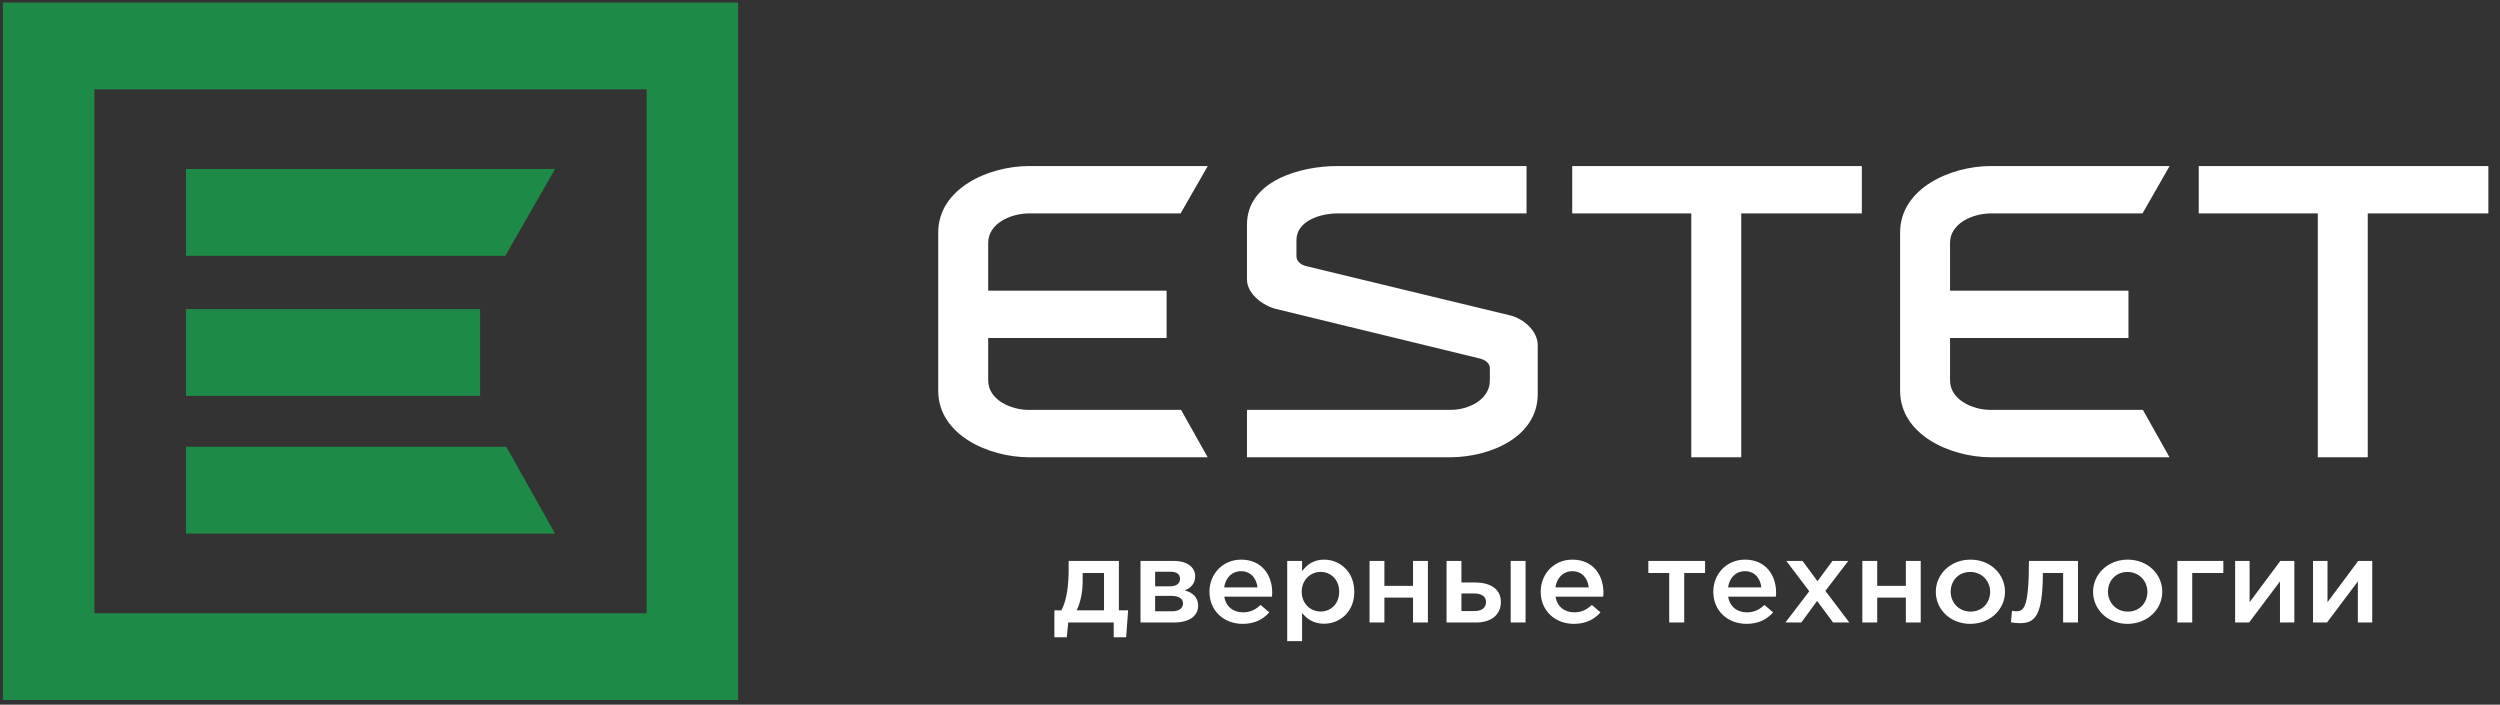
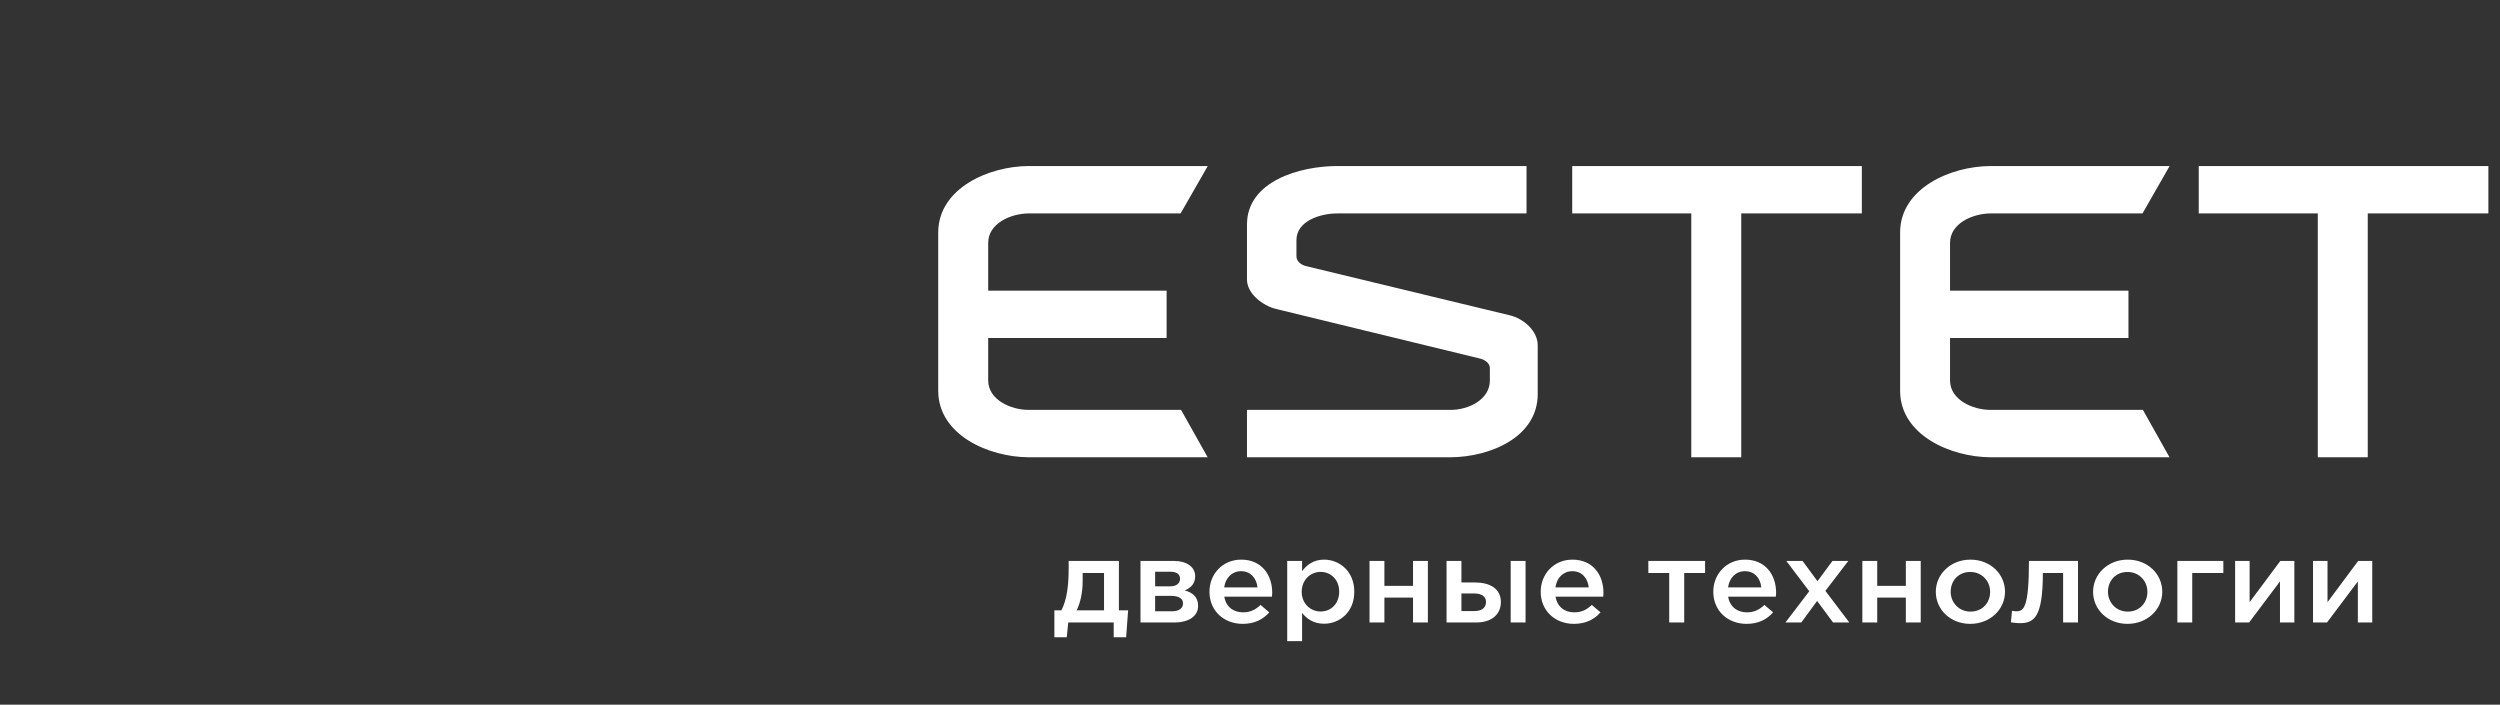
<svg xmlns="http://www.w3.org/2000/svg" width="149" height="42" viewBox="0 0 149 42" fill="none">
  <rect x="0" y="0" width="149" height="42" fill="#333333" stroke="none" />
  <path d="M126.856 20.144C126.856 19.203 126.856 18.263 126.856 17.322C123.676 17.322 119.405 17.322 116.222 17.322V14.476C116.222 13.316 117.567 12.728 118.631 12.72H127.693C128.231 11.777 128.767 10.834 129.309 9.896C125.759 9.896 122.188 9.896 118.631 9.896C116.233 9.907 113.271 11.233 113.247 13.825V23.324C113.271 25.916 116.233 27.24 118.631 27.253C122.188 27.253 125.746 27.253 129.303 27.253L127.717 24.429H118.631C117.562 24.429 116.222 23.822 116.222 22.673V20.144C119.405 20.144 123.676 20.144 126.856 20.144ZM62.841 37.98H63.58L63.667 37.1H66.377V37.98H67.118L67.236 36.375H66.686V33.43H63.692V33.882C63.692 34.91 63.58 35.766 63.26 36.375H62.841V37.98ZM64.168 36.375C64.392 35.924 64.526 35.306 64.526 34.639V34.152H65.8V36.375H64.168ZM67.974 37.1H69.981C70.859 37.1 71.408 36.723 71.408 36.105C71.408 35.585 71.08 35.314 70.61 35.189C70.941 35.049 71.233 34.814 71.233 34.349C71.233 33.786 70.727 33.43 69.959 33.43H67.974V37.1ZM68.846 36.433V35.514H69.806C70.282 35.514 70.509 35.694 70.509 35.96C70.509 36.244 70.282 36.433 69.85 36.433H68.846ZM68.846 34.945V34.076H69.768C70.164 34.076 70.331 34.256 70.331 34.494C70.331 34.757 70.129 34.945 69.754 34.945H68.846ZM74.066 37.182C74.777 37.182 75.283 36.911 75.649 36.496L75.13 36.055C74.821 36.343 74.514 36.496 74.082 36.496C73.511 36.496 73.062 36.162 72.969 35.563H75.811C75.816 35.522 75.824 35.383 75.824 35.328C75.824 34.273 75.201 33.354 73.973 33.354C72.866 33.354 72.084 34.215 72.084 35.265C72.084 36.411 72.948 37.182 74.066 37.182ZM72.961 35.008C73.041 34.439 73.423 34.043 73.965 34.043C74.55 34.043 74.886 34.467 74.947 35.008H72.961ZM76.718 38.21H77.604V36.528C77.875 36.87 78.277 37.174 78.914 37.174C79.838 37.174 80.716 36.487 80.716 35.271C80.716 34.043 79.83 33.354 78.914 33.354C78.293 33.354 77.889 33.66 77.604 34.043V33.43H76.718V38.21ZM78.709 36.446C78.11 36.446 77.582 35.982 77.582 35.271C77.582 34.557 78.11 34.084 78.709 34.084C79.311 34.084 79.816 34.549 79.816 35.257C79.816 35.995 79.316 36.446 78.709 36.446ZM81.624 37.1H82.51V35.618H84.216V37.1H85.102V33.43H84.216V34.918H82.51V33.43H81.624V37.1ZM86.215 37.1H87.981C88.889 37.1 89.452 36.632 89.452 35.875C89.452 35.077 88.785 34.716 87.916 34.716H87.101V33.43H86.215V37.1ZM87.101 36.419V35.369H87.847C88.304 35.369 88.566 35.55 88.566 35.875C88.566 36.23 88.309 36.419 87.864 36.419H87.101ZM90.037 37.1H90.923V33.43H90.037V37.1ZM93.808 37.182C94.519 37.182 95.025 36.911 95.391 36.496L94.872 36.055C94.563 36.343 94.257 36.496 93.825 36.496C93.253 36.496 92.805 36.162 92.712 35.563H95.553C95.558 35.522 95.566 35.383 95.566 35.328C95.566 34.273 94.943 33.354 93.713 33.354C92.608 33.354 91.826 34.215 91.826 35.265C91.826 36.411 92.69 37.182 93.808 37.182ZM92.704 35.008C92.783 34.439 93.166 34.043 93.707 34.043C94.292 34.043 94.629 34.467 94.689 35.008H92.704ZM99.485 37.1H100.379V34.152H101.623V33.43H98.241V34.152H99.485V37.1ZM104.098 37.182C104.809 37.182 105.314 36.911 105.678 36.496L105.159 36.055C104.852 36.343 104.543 36.496 104.111 36.496C103.543 36.496 103.094 36.162 102.998 35.563H105.839C105.848 35.522 105.856 35.383 105.856 35.328C105.856 34.273 105.232 33.354 104.002 33.354C102.897 33.354 102.112 34.215 102.112 35.265C102.112 36.411 102.977 37.182 104.098 37.182ZM102.993 35.008C103.072 34.439 103.452 34.043 103.996 34.043C104.582 34.043 104.918 34.467 104.975 35.008H102.993ZM106.411 37.1H107.357L108.3 35.815L109.252 37.1H110.22L108.793 35.216L110.16 33.43H109.216L108.322 34.639L107.431 33.43H106.463L107.833 35.238L106.411 37.1ZM110.996 37.1H111.882V35.618H113.589V37.1H114.475V33.43H113.589V34.918H111.882V33.43H110.996V37.1ZM117.425 37.182C118.62 37.182 119.498 36.312 119.498 35.271C119.498 34.21 118.625 33.354 117.439 33.354C116.255 33.354 115.374 34.223 115.374 35.271C115.374 36.329 116.246 37.182 117.425 37.182ZM117.439 36.452C116.752 36.452 116.26 35.91 116.26 35.271C116.26 34.62 116.714 34.089 117.425 34.089C118.122 34.089 118.612 34.625 118.612 35.271C118.612 35.919 118.158 36.452 117.439 36.452ZM120.37 37.141C121.226 37.141 121.754 36.813 121.754 34.152H122.962V37.1H123.848V33.43H120.925C120.925 36.222 120.619 36.433 120.17 36.433C120.113 36.433 119.973 36.419 119.916 36.403L119.85 37.092C119.982 37.114 120.23 37.141 120.37 37.141ZM126.798 37.182C127.993 37.182 128.871 36.312 128.871 35.271C128.871 34.21 127.999 33.354 126.812 33.354C125.625 33.354 124.748 34.223 124.748 35.271C124.748 36.329 125.62 37.182 126.798 37.182ZM126.812 36.452C126.126 36.452 125.634 35.91 125.634 35.271C125.634 34.62 126.088 34.089 126.798 34.089C127.493 34.089 127.985 34.625 127.985 35.271C127.985 35.919 127.531 36.452 126.812 36.452ZM129.771 37.1H130.657V34.152H132.511V33.43H129.771V37.1ZM133.213 37.1H134.047L135.887 34.653V37.1H136.743V33.43H135.909C135.294 34.251 134.684 35.071 134.077 35.889V33.43H133.213V37.1ZM137.856 37.1H138.69L140.528 34.653V37.1H141.386V33.43H140.55C139.934 34.251 139.327 35.071 138.72 35.889V33.43H137.856V37.1ZM103.778 27.253C103.778 22.408 103.778 17.563 103.778 12.72C106.173 12.72 108.568 12.72 110.966 12.72C110.966 11.777 110.966 10.836 110.966 9.896C105.213 9.896 99.457 9.896 93.704 9.896C93.704 10.836 93.704 11.777 93.704 12.72H100.8V27.253C101.793 27.253 102.785 27.253 103.778 27.253ZM141.118 27.253C141.118 22.408 141.118 17.563 141.118 12.72C143.516 12.72 145.912 12.72 148.307 12.72C148.307 11.777 148.307 10.836 148.307 9.896C142.554 9.896 136.801 9.896 131.045 9.896C131.045 10.836 131.045 11.777 131.045 12.72H138.141V27.253C139.133 27.253 140.126 27.253 141.118 27.253ZM90.981 12.72C90.981 11.777 90.981 10.836 90.981 9.896H79.707C77.468 9.896 74.32 10.798 74.32 13.385V16.66C74.32 17.505 75.264 18.224 76.062 18.416L88.227 21.375C88.49 21.44 88.796 21.645 88.796 21.93V22.673C88.796 23.822 87.527 24.429 86.453 24.429C82.409 24.429 78.365 24.429 74.32 24.429C74.32 25.372 74.32 26.313 74.32 27.253H86.453C88.804 27.24 91.648 26.061 91.648 23.485V20.576C91.648 19.731 90.82 18.996 89.999 18.796L77.837 15.859C77.558 15.794 77.268 15.578 77.268 15.282V14.314C77.268 13.161 78.701 12.72 79.707 12.72C83.464 12.72 87.224 12.72 90.981 12.72ZM69.53 20.144C69.53 19.203 69.53 18.263 69.53 17.322C66.35 17.322 62.076 17.322 58.896 17.322V14.476C58.896 13.316 60.238 12.728 61.305 12.72H70.364C70.902 11.777 71.441 10.834 71.982 9.896C68.433 9.896 64.862 9.896 61.305 9.896C58.904 9.907 55.945 11.233 55.918 13.825V23.324C55.945 25.916 58.907 27.24 61.305 27.253C64.862 27.253 68.419 27.253 71.977 27.253L70.391 24.429H61.305C60.236 24.429 58.896 23.822 58.896 22.673V20.144C62.076 20.144 66.35 20.144 69.53 20.144Z" fill="#ffffff" />
-   <path fill-rule="evenodd" clip-rule="evenodd" d="M43.993 41.721V0.153C29.386 0.153 14.779 0.153 0.172 0.153C0.172 14.008 0.172 27.866 0.172 41.721C14.779 41.721 29.386 41.721 43.993 41.721ZM11.085 10.073H33.081L30.119 15.244H11.085V10.073ZM28.615 18.421H11.085V23.592H28.615V18.421ZM11.085 26.63H30.177L33.081 31.801H11.085V26.63ZM38.541 5.324H5.625V36.55H38.541V5.324Z" fill="#1e8a47" />
</svg>